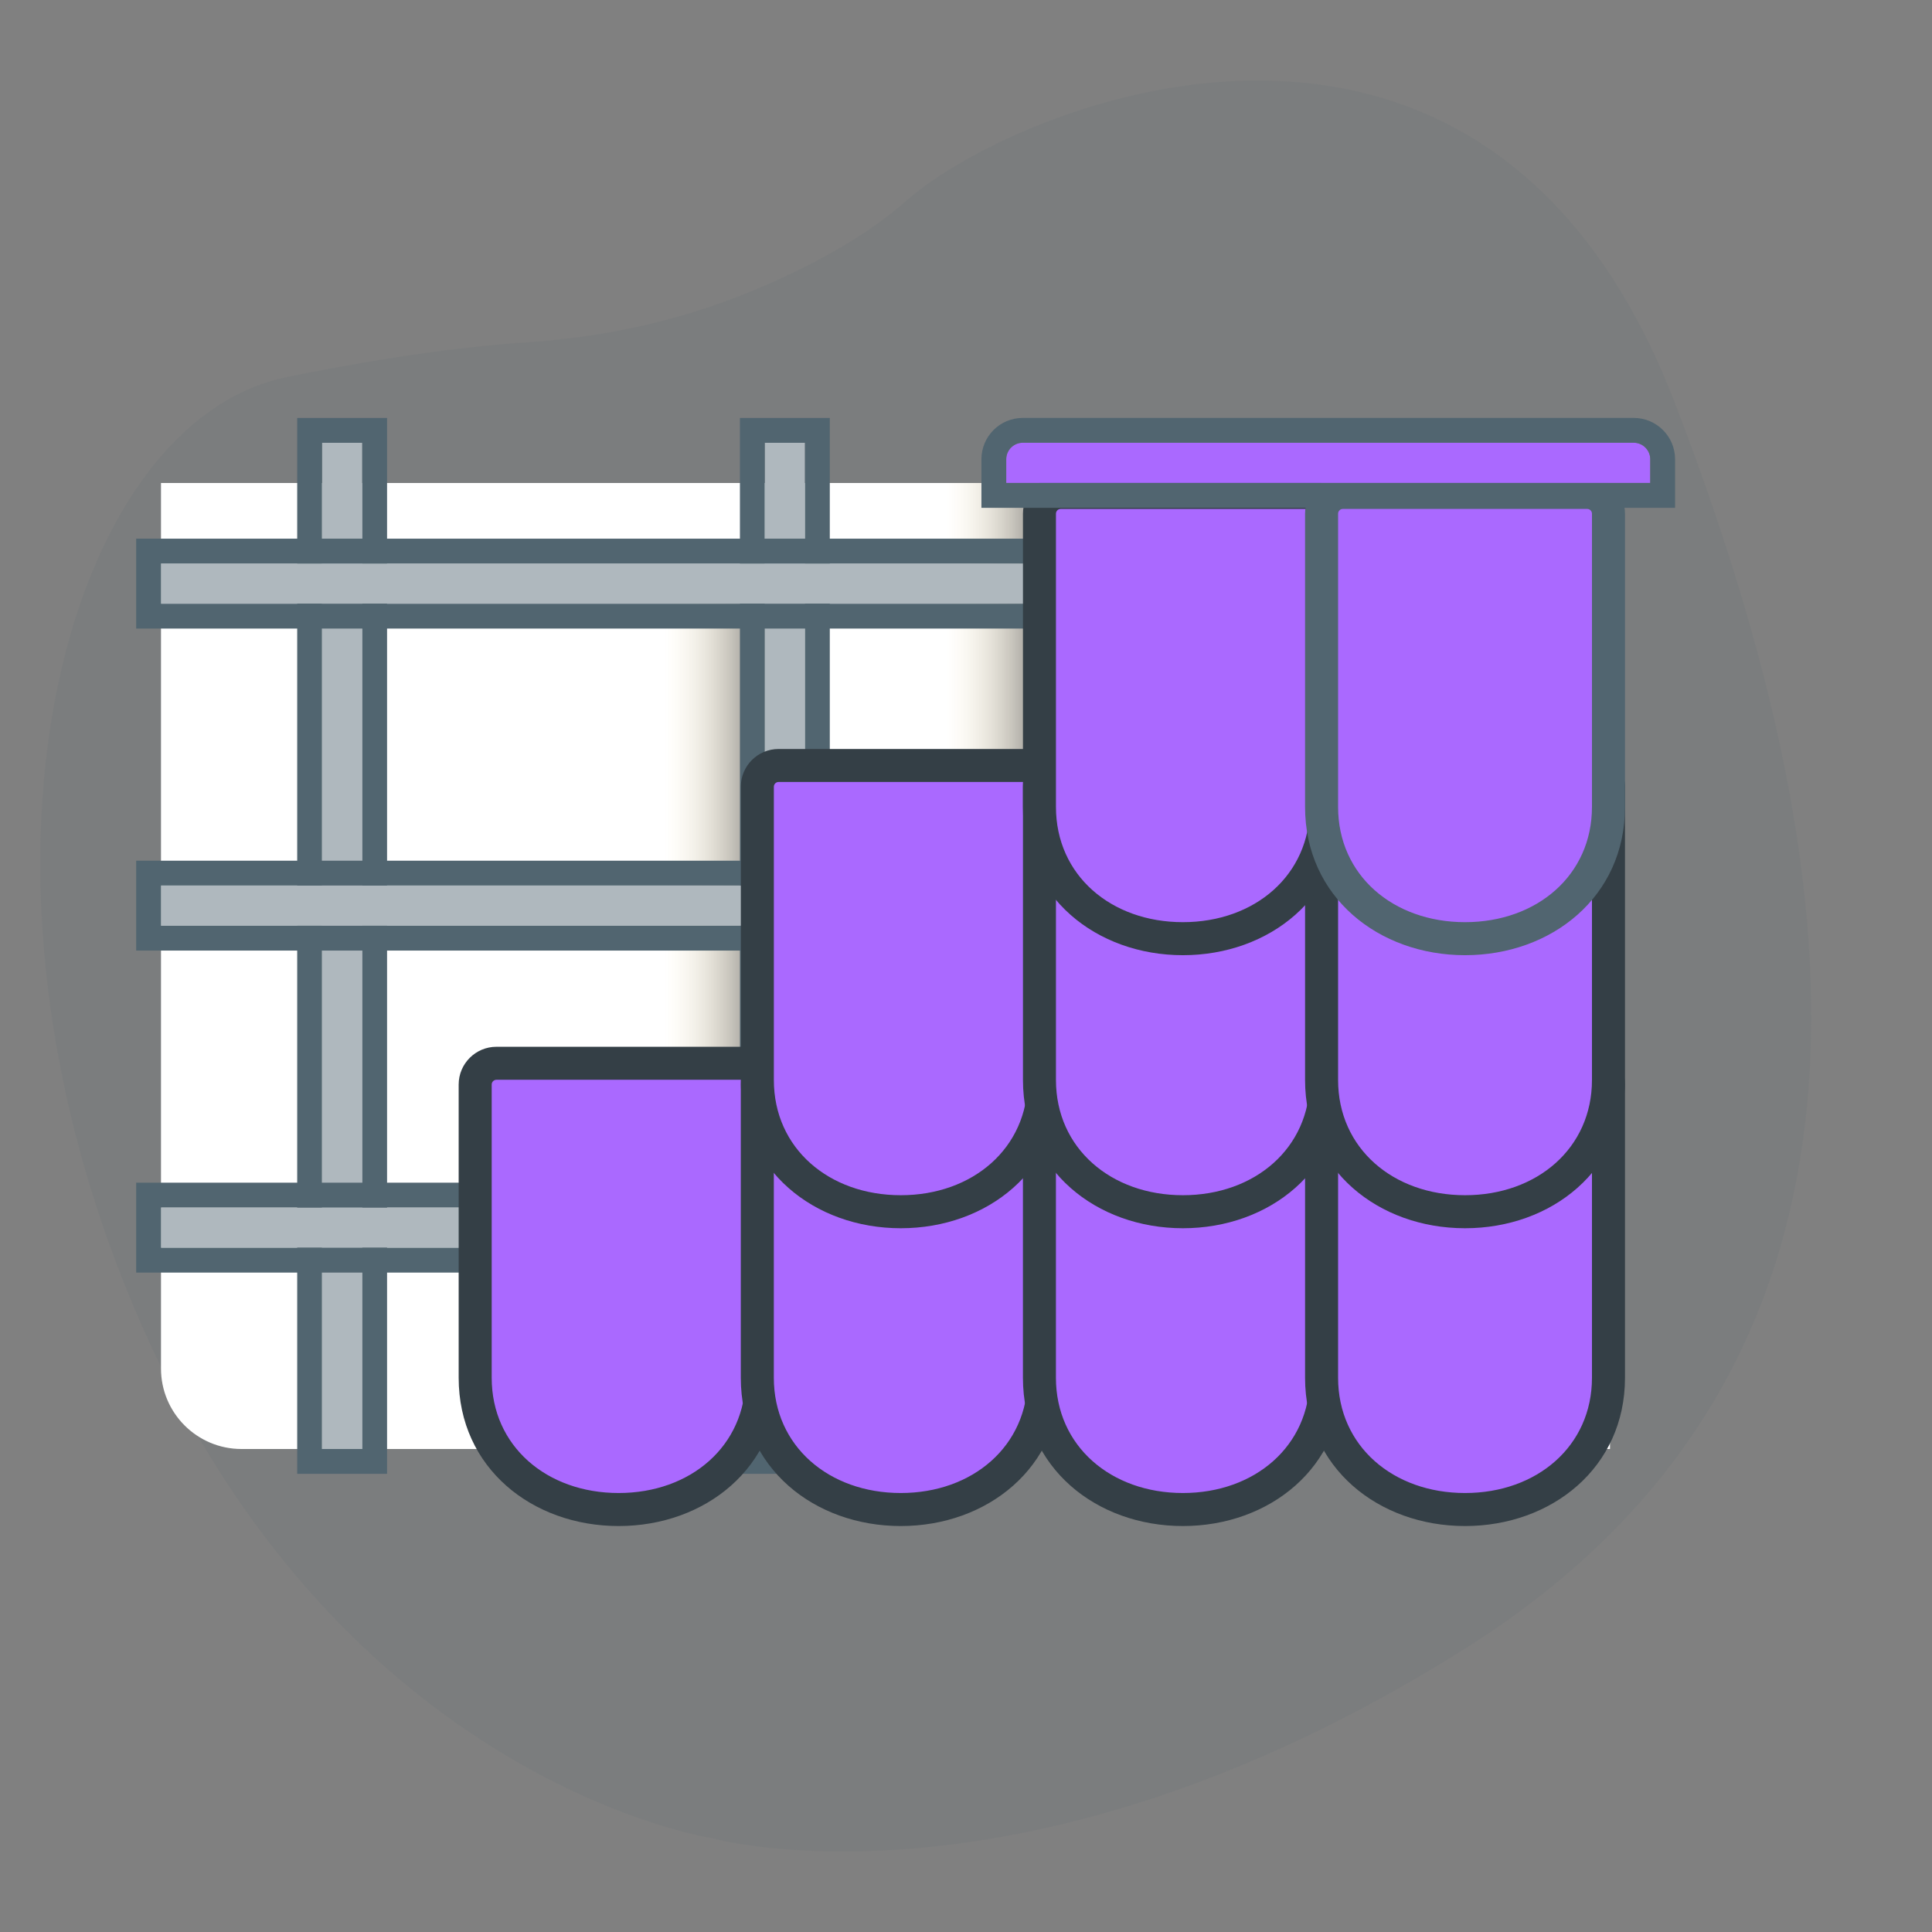
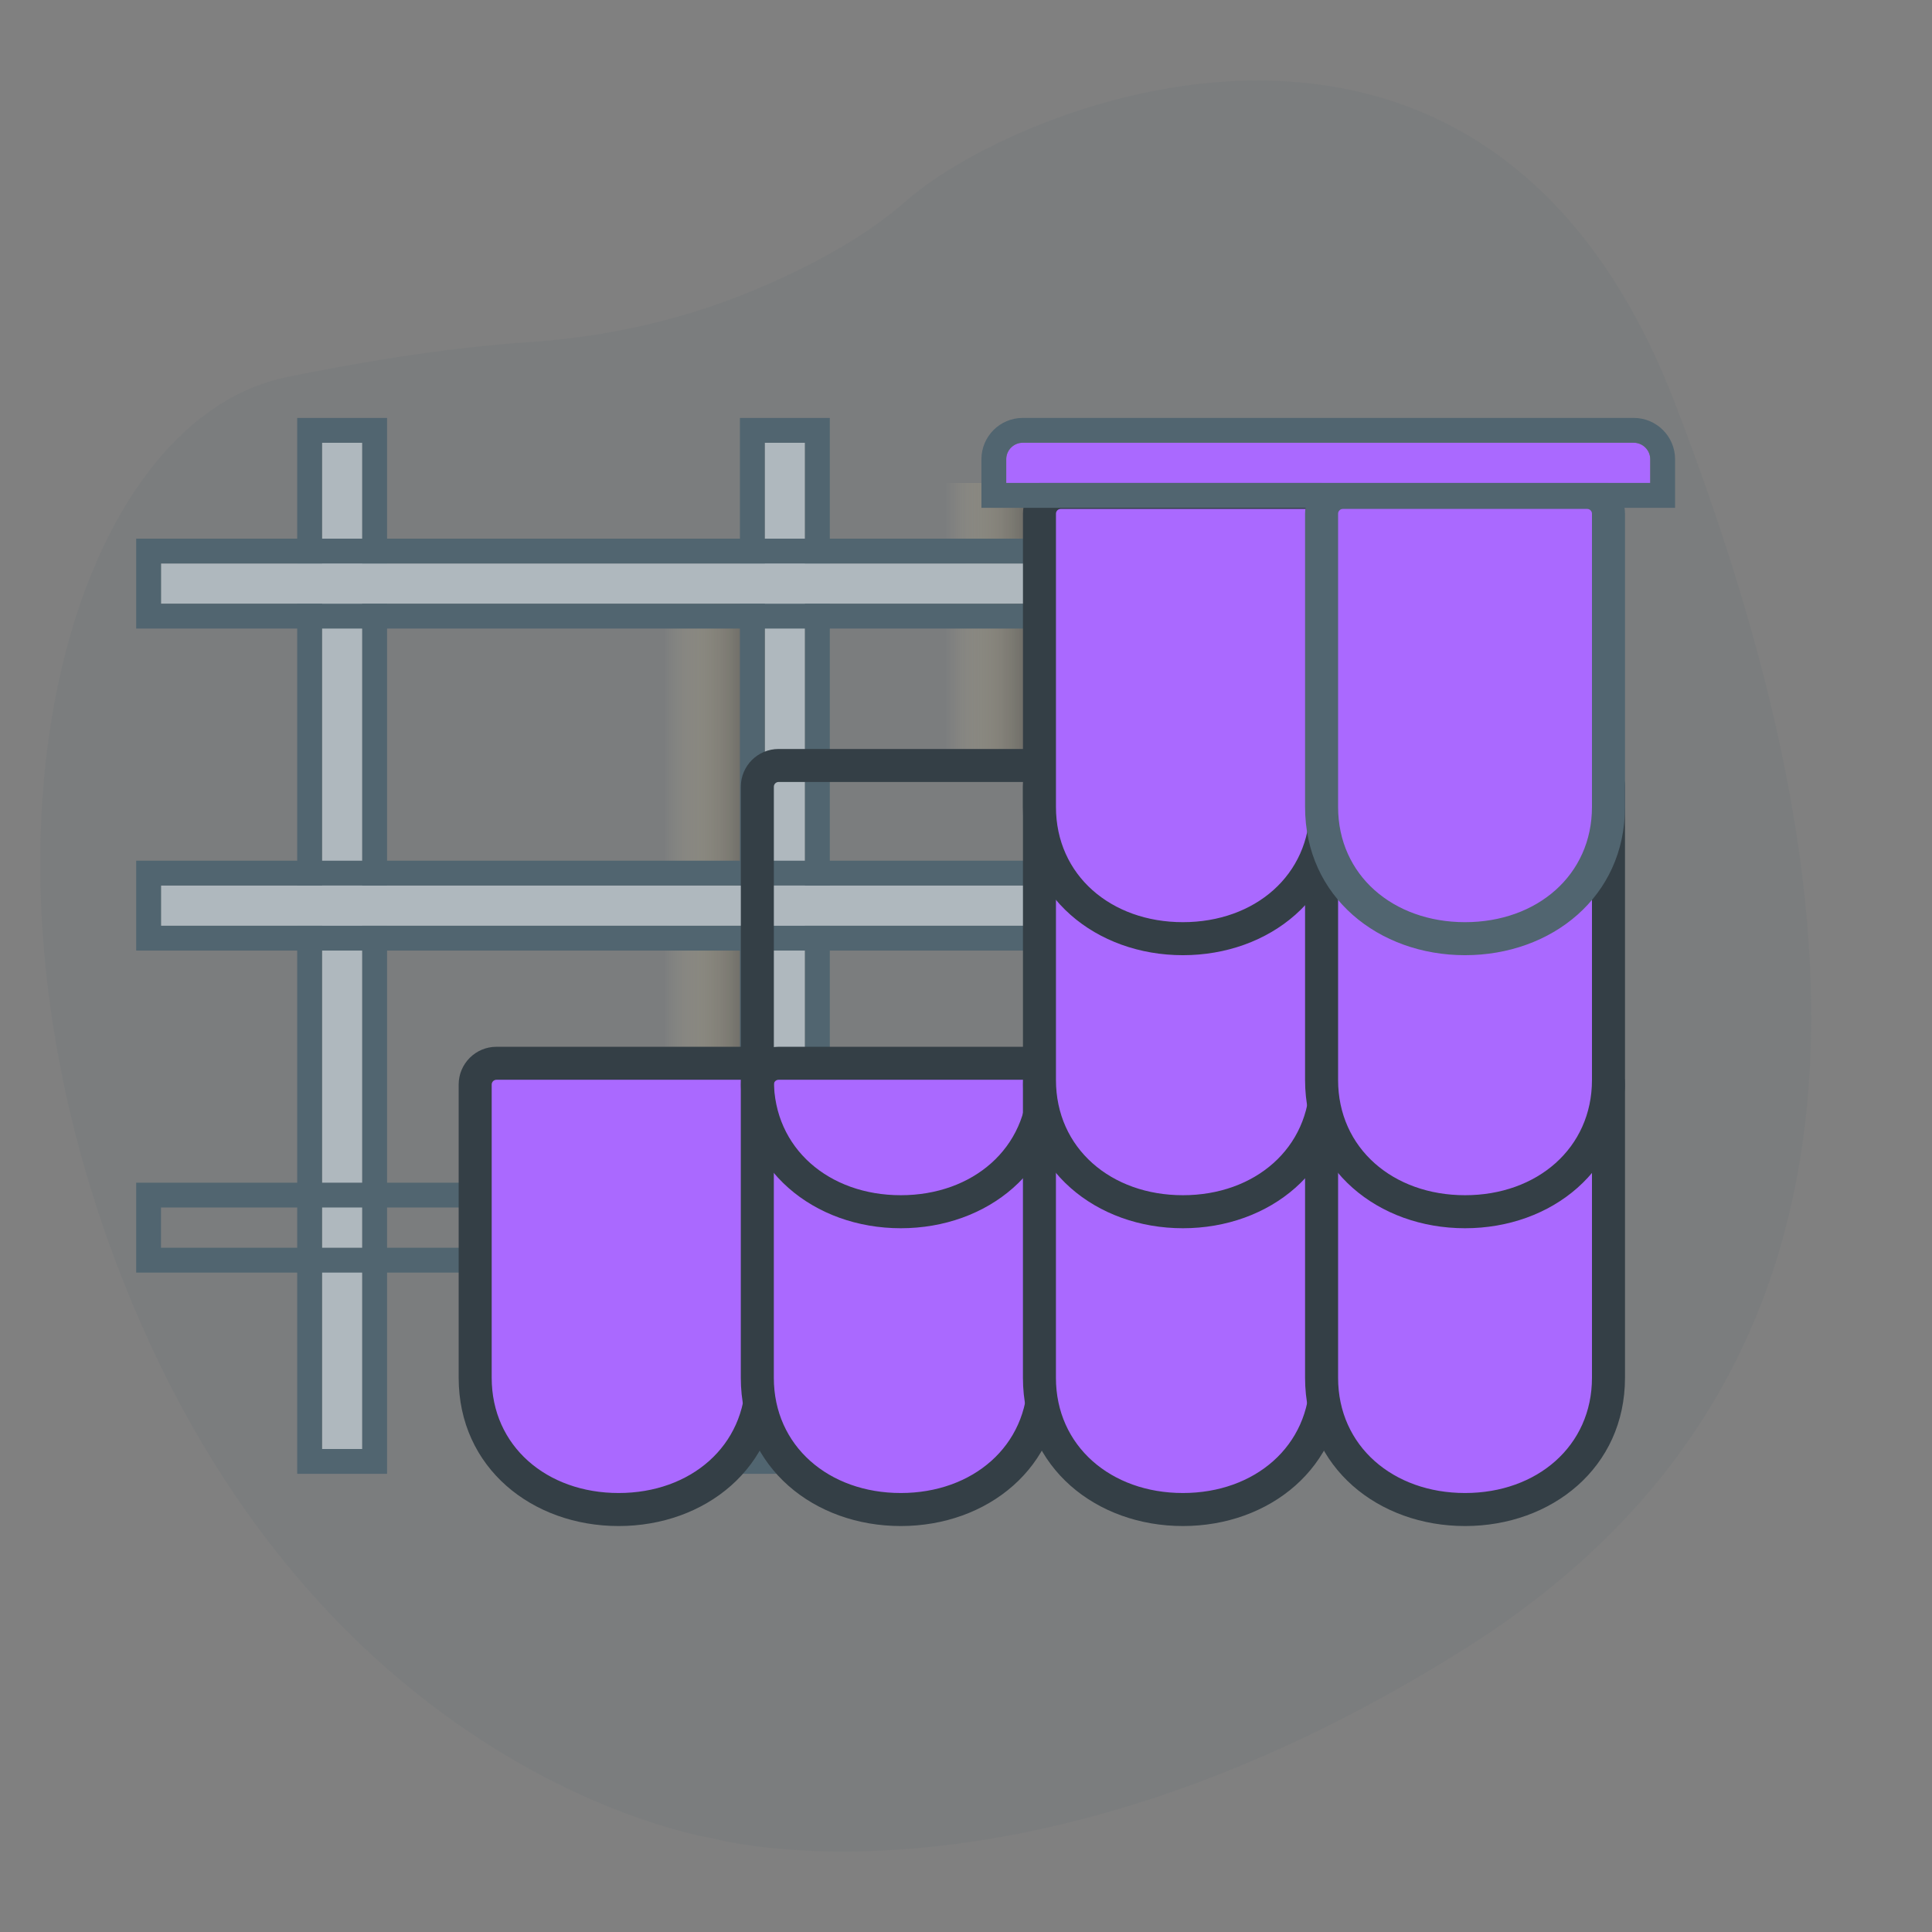
<svg xmlns="http://www.w3.org/2000/svg" width="64" height="64" viewBox="0 0 64 64" fill="none">
  <rect x="0" y="0" width="64" height="64" fill="#808080" stroke="none" />
  <path opacity="0.1" d="M23.582 60.891C23.582 60.891 11.369 59.059 4.692 43.898C-1.985 28.737 2.168 13.992 9.496 12.493C13.16 11.743 15.716 11.46 17.378 11.343C20.13 11.177 22.833 10.56 25.373 9.444C27.018 8.728 28.728 7.795 30.03 6.645C33.613 3.48 49.165 -3.018 55.467 13.309C61.769 29.637 63.185 45.364 48.562 54.594C33.939 63.824 23.582 60.891 23.582 60.891Z" fill="#516570" />
-   <path d="M5.333 16H53.333V48H8C6.527 48 5.333 46.806 5.333 45.333V16Z" fill="white" />
  <path d="M12 20H25.333V29.333H12V20Z" fill="url(#paint0_linear_6411_96889)" />
  <path d="M12 29.334H25.333V38.667H12V29.334Z" fill="url(#paint1_linear_6411_96889)" />
  <path d="M21.333 16H34.666V25.333H21.333V16Z" fill="url(#paint2_linear_6411_96889)" />
  <path d="M25.333 48L25.333 14.667L26.666 14.667L26.666 48L25.333 48Z" fill="#AFB8BE" />
  <path fill-rule="evenodd" clip-rule="evenodd" d="M24.511 48.822L24.511 13.845L27.488 13.845L27.488 48.822L24.511 48.822ZM25.333 48L26.666 48L26.666 14.667L25.333 14.667L25.333 48Z" fill="#516570" />
  <path d="M10.667 48L10.667 14.667L12 14.667L12 48L10.667 48Z" fill="#AFB8BE" />
  <path fill-rule="evenodd" clip-rule="evenodd" d="M9.845 48.822L9.845 13.845L12.822 13.845L12.822 48.822L9.845 48.822ZM10.667 48L12 48L12 14.667L10.667 14.667L10.667 48Z" fill="#516570" />
  <path d="M5.333 29.334H52V30.667H5.333V29.334Z" fill="#AFB8BE" />
  <path fill-rule="evenodd" clip-rule="evenodd" d="M4.511 28.512H52.822V31.489H4.511V28.512ZM5.333 29.334V30.667H52V29.334H5.333Z" fill="#516570" />
-   <path d="M5.333 40H52V41.333H5.333V40Z" fill="#AFB8BE" />
  <path fill-rule="evenodd" clip-rule="evenodd" d="M4.511 39.178H52.822V42.156H4.511V39.178ZM5.333 40V41.333H52V40H5.333Z" fill="#516570" />
  <path d="M5.333 18.666H52V19.999H5.333V18.666Z" fill="#AFB8BE" />
  <path fill-rule="evenodd" clip-rule="evenodd" d="M4.511 17.844H52.822V20.822H4.511V17.844ZM5.333 18.666V19.999H52V18.666H5.333Z" fill="#516570" />
  <path d="M16.445 35.223C16.056 35.223 15.741 35.538 15.741 35.927V45.641C15.741 48.265 17.873 50.005 20.493 50.005C23.117 50.005 25.245 48.261 25.245 45.641V35.927C25.245 35.538 24.929 35.223 24.54 35.223H16.445Z" fill="#AA69FF" />
  <path fill-rule="evenodd" clip-rule="evenodd" d="M16.445 35.769C16.358 35.769 16.288 35.84 16.288 35.927V45.641C16.288 47.903 18.111 49.458 20.493 49.458C22.878 49.458 24.698 47.9 24.698 45.641V35.927C24.698 35.84 24.627 35.769 24.54 35.769H16.445ZM15.194 35.927C15.194 35.236 15.755 34.676 16.445 34.676H24.54C25.231 34.676 25.791 35.236 25.791 35.927V45.641C25.791 48.622 23.356 50.552 20.493 50.552C17.634 50.552 15.194 48.627 15.194 45.641V35.927Z" fill="#343F46" />
  <path d="M25.791 35.223C25.402 35.223 25.087 35.538 25.087 35.927V45.641C25.087 48.265 27.219 50.005 29.839 50.005C32.463 50.005 34.59 48.261 34.59 45.641V35.927C34.59 35.538 34.275 35.223 33.886 35.223H25.791Z" fill="#AA69FF" />
  <path fill-rule="evenodd" clip-rule="evenodd" d="M25.791 35.769C25.704 35.769 25.634 35.84 25.634 35.927V45.641C25.634 47.903 27.457 49.458 29.839 49.458C32.224 49.458 34.044 47.9 34.044 45.641V35.927C34.044 35.84 33.973 35.769 33.886 35.769H25.791ZM24.54 35.927C24.54 35.236 25.1 34.676 25.791 34.676H33.886C34.577 34.676 35.137 35.236 35.137 35.927V45.641C35.137 48.622 32.702 50.552 29.839 50.552C26.98 50.552 24.54 48.627 24.54 45.641V35.927Z" fill="#343F46" />
  <path d="M35.137 35.223C34.748 35.223 34.433 35.538 34.433 35.927V45.641C34.433 48.265 36.564 50.005 39.184 50.005C41.808 50.005 43.936 48.261 43.936 45.641V35.927C43.936 35.538 43.621 35.223 43.232 35.223H35.137Z" fill="#AA69FF" />
  <path fill-rule="evenodd" clip-rule="evenodd" d="M35.137 35.769C35.05 35.769 34.979 35.84 34.979 35.927V45.641C34.979 47.903 36.803 49.458 39.184 49.458C41.569 49.458 43.389 47.9 43.389 45.641V35.927C43.389 35.84 43.319 35.769 43.232 35.769H35.137ZM33.886 35.927C33.886 35.236 34.446 34.676 35.137 34.676H43.232C43.923 34.676 44.483 35.236 44.483 35.927V45.641C44.483 48.622 42.047 50.552 39.184 50.552C36.326 50.552 33.886 48.627 33.886 45.641V35.927Z" fill="#343F46" />
  <path d="M44.483 35.223C44.094 35.223 43.778 35.538 43.778 35.927V45.641C43.778 48.265 45.91 50.005 48.53 50.005C51.154 50.005 53.282 48.261 53.282 45.641V35.927C53.282 35.538 52.967 35.223 52.578 35.223H44.483Z" fill="#AA69FF" />
  <path fill-rule="evenodd" clip-rule="evenodd" d="M44.483 35.769C44.397 35.769 44.326 35.84 44.326 35.927V45.641C44.326 47.903 46.149 49.458 48.531 49.458C50.916 49.458 52.736 47.9 52.736 45.641V35.927C52.736 35.84 52.665 35.769 52.578 35.769H44.483ZM43.232 35.927C43.232 35.236 43.793 34.676 44.483 34.676H52.578C53.269 34.676 53.83 35.236 53.83 35.927V45.641C53.83 48.622 51.394 50.552 48.531 50.552C45.672 50.552 43.232 48.627 43.232 45.641V35.927Z" fill="#343F46" />
-   <path d="M25.792 25.357C25.403 25.357 25.088 25.673 25.088 26.062V35.776C25.088 38.4 27.22 40.14 29.84 40.14C32.464 40.14 34.592 38.396 34.592 35.776V26.062C34.592 25.673 34.276 25.357 33.887 25.357H25.792Z" fill="#AA69FF" />
  <path fill-rule="evenodd" clip-rule="evenodd" d="M25.792 25.904C25.705 25.904 25.635 25.975 25.635 26.062V35.776C25.635 38.038 27.458 39.593 29.84 39.593C32.224 39.593 34.045 38.034 34.045 35.776V26.062C34.045 25.975 33.974 25.904 33.887 25.904H25.792ZM24.541 26.062C24.541 25.371 25.101 24.811 25.792 24.811H33.887C34.578 24.811 35.138 25.371 35.138 26.062V35.776C35.138 38.757 32.703 40.687 29.84 40.687C26.981 40.687 24.541 38.761 24.541 35.776V26.062Z" fill="#343F46" />
  <path d="M35.138 25.357C34.749 25.357 34.434 25.673 34.434 26.062V35.776C34.434 38.4 36.565 40.14 39.185 40.14C41.809 40.14 43.937 38.396 43.937 35.776V26.062C43.937 25.673 43.622 25.357 43.233 25.357H35.138Z" fill="#AA69FF" />
  <path fill-rule="evenodd" clip-rule="evenodd" d="M35.138 25.904C35.051 25.904 34.98 25.975 34.98 26.062V35.776C34.98 38.038 36.804 39.593 39.185 39.593C41.57 39.593 43.39 38.034 43.39 35.776V26.062C43.39 25.975 43.32 25.904 43.233 25.904H35.138ZM33.887 26.062C33.887 25.371 34.447 24.811 35.138 24.811H43.233C43.924 24.811 44.484 25.371 44.484 26.062V35.776C44.484 38.757 42.048 40.687 39.185 40.687C36.327 40.687 33.887 38.761 33.887 35.776V26.062Z" fill="#343F46" />
  <path d="M44.484 25.357C44.095 25.357 43.779 25.673 43.779 26.062V35.776C43.779 38.4 45.911 40.14 48.531 40.14C51.155 40.14 53.283 38.396 53.283 35.776V26.062C53.283 25.673 52.968 25.357 52.578 25.357H44.484Z" fill="#AA69FF" />
  <path fill-rule="evenodd" clip-rule="evenodd" d="M44.483 25.904C44.397 25.904 44.326 25.975 44.326 26.062V35.776C44.326 38.038 46.149 39.593 48.531 39.593C50.916 39.593 52.736 38.034 52.736 35.776V26.062C52.736 25.975 52.665 25.904 52.578 25.904H44.483ZM43.232 26.062C43.232 25.371 43.793 24.811 44.483 24.811H52.578C53.269 24.811 53.83 25.371 53.83 26.062V35.776C53.83 38.757 51.394 40.687 48.531 40.687C45.672 40.687 43.232 38.761 43.232 35.776V26.062Z" fill="#343F46" />
  <path d="M35.138 16.312C34.749 16.312 34.434 16.628 34.434 17.017V26.731C34.434 29.355 36.565 31.095 39.185 31.095C41.809 31.095 43.937 29.351 43.937 26.731V17.017C43.937 16.628 43.622 16.312 43.233 16.312H35.138Z" fill="#AA69FF" />
  <path fill-rule="evenodd" clip-rule="evenodd" d="M35.138 16.859C35.051 16.859 34.98 16.93 34.98 17.017V26.731C34.98 28.993 36.804 30.548 39.185 30.548C41.57 30.548 43.39 28.989 43.39 26.731V17.017C43.39 16.93 43.32 16.859 43.233 16.859H35.138ZM33.887 17.017C33.887 16.326 34.447 15.766 35.138 15.766H43.233C43.924 15.766 44.484 16.326 44.484 17.017V26.731C44.484 29.712 42.048 31.642 39.185 31.642C36.327 31.642 33.887 29.716 33.887 26.731V17.017Z" fill="#343F46" />
  <path d="M44.484 16.312C44.095 16.312 43.779 16.628 43.779 17.017V26.731C43.779 29.355 45.911 31.095 48.531 31.095C51.155 31.095 53.283 29.351 53.283 26.731V17.017C53.283 16.628 52.968 16.312 52.578 16.312H44.484Z" fill="#AA69FF" />
  <path fill-rule="evenodd" clip-rule="evenodd" d="M44.483 16.859C44.397 16.859 44.326 16.93 44.326 17.017V26.731C44.326 28.993 46.149 30.548 48.531 30.548C50.916 30.548 52.736 28.989 52.736 26.731V17.017C52.736 16.93 52.665 16.859 52.578 16.859H44.483ZM43.232 17.017C43.232 16.326 43.793 15.766 44.483 15.766H52.578C53.269 15.766 53.83 16.326 53.83 17.017V26.731C53.83 29.712 51.394 31.642 48.531 31.642C45.672 31.642 43.232 29.716 43.232 26.731V17.017Z" fill="#516570" />
  <path d="M33.333 15.214C33.333 14.911 33.578 14.666 33.881 14.666H54.118C54.421 14.666 54.666 14.911 54.666 15.214V15.999H33.333V15.214Z" fill="#AA69FF" />
  <path fill-rule="evenodd" clip-rule="evenodd" d="M55.489 16.822H32.511V15.214C32.511 14.457 33.124 13.844 33.881 13.844H54.118C54.875 13.844 55.489 14.457 55.489 15.214V16.822ZM54.666 15.214C54.666 15.202 54.666 15.189 54.665 15.177C54.646 14.892 54.408 14.666 54.118 14.666H33.881C33.591 14.666 33.353 14.892 33.334 15.177C33.333 15.189 33.333 15.202 33.333 15.214V15.999H54.666V15.214Z" fill="#516570" />
  <defs>
    <linearGradient id="paint0_linear_6411_96889" x1="25.333" y1="24" x2="22" y2="24" gradientUnits="userSpaceOnUse">
      <stop stop-color="#363636" stop-opacity="0.64" />
      <stop offset="1" stop-color="#FFEAB2" stop-opacity="0" />
    </linearGradient>
    <linearGradient id="paint1_linear_6411_96889" x1="25.333" y1="33.334" x2="22" y2="33.334" gradientUnits="userSpaceOnUse">
      <stop stop-color="#363636" stop-opacity="0.64" />
      <stop offset="1" stop-color="#FFEAB2" stop-opacity="0" />
    </linearGradient>
    <linearGradient id="paint2_linear_6411_96889" x1="34.666" y1="20" x2="31.333" y2="20" gradientUnits="userSpaceOnUse">
      <stop stop-color="#363636" stop-opacity="0.64" />
      <stop offset="1" stop-color="#FFEAB2" stop-opacity="0" />
    </linearGradient>
  </defs>
</svg>